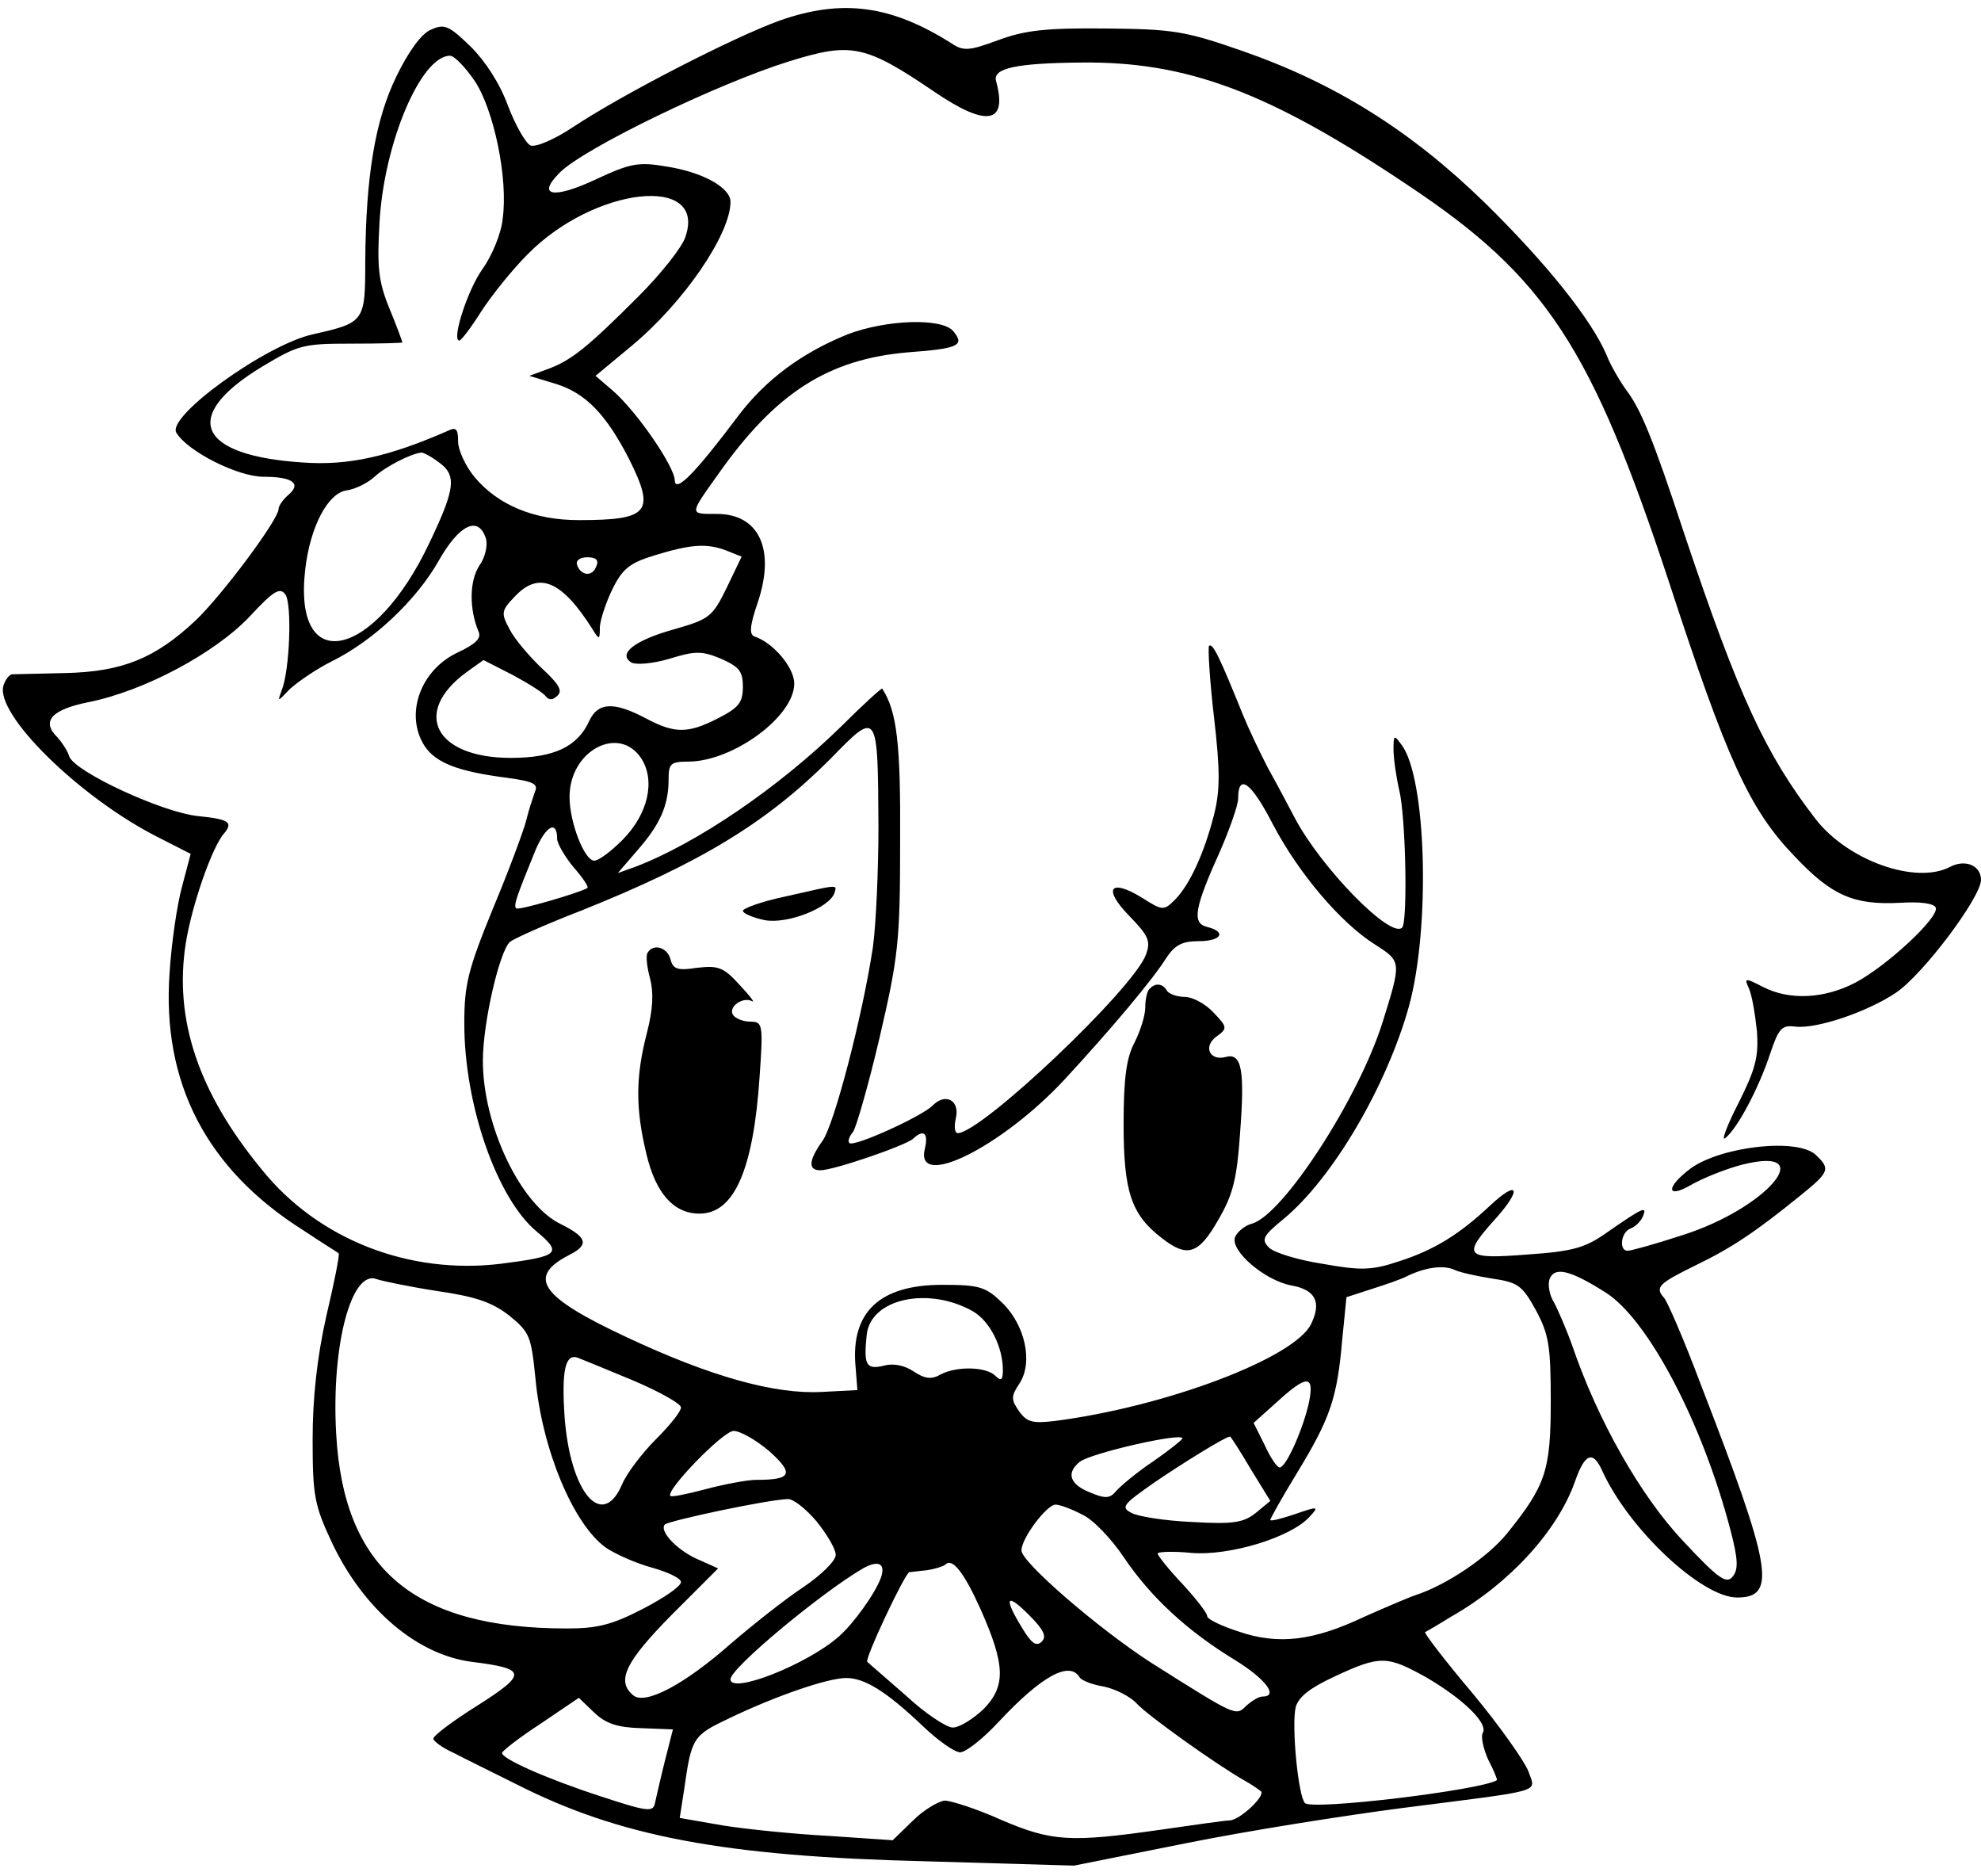
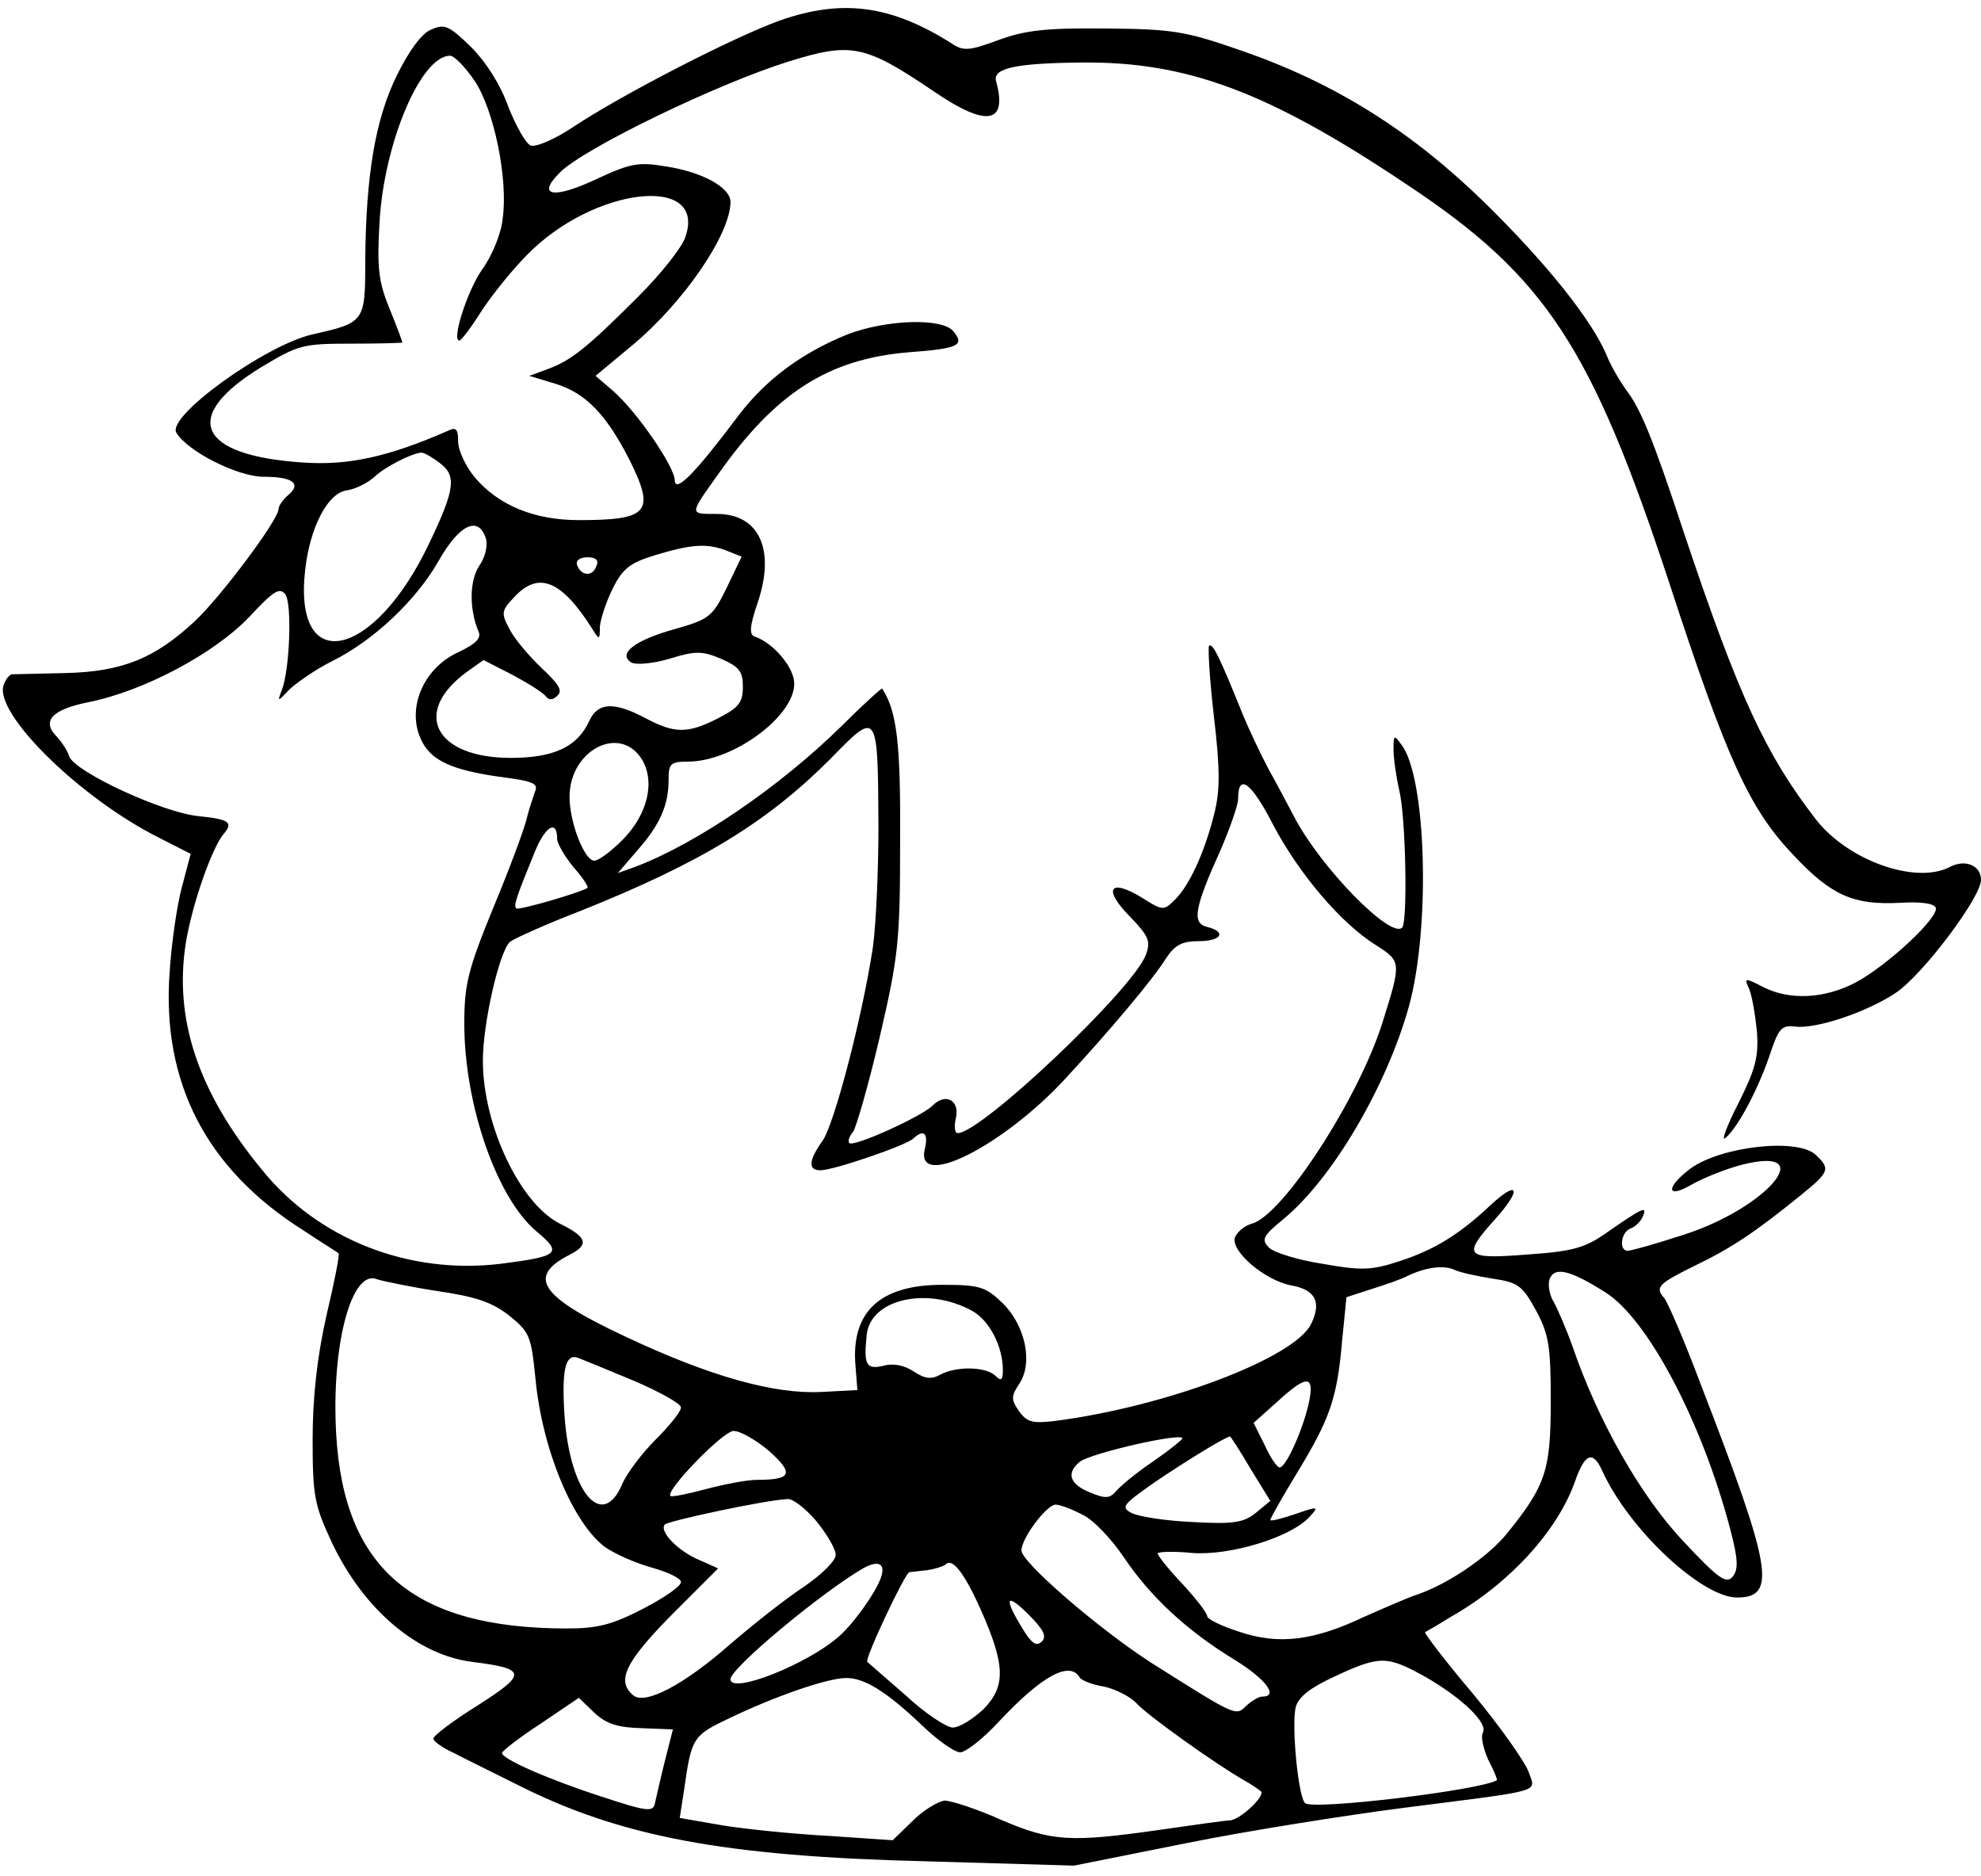
<svg xmlns="http://www.w3.org/2000/svg" version="1.0" width="320pt" height="303pt" viewBox="0 0 320 303" preserveAspectRatio="xMidYMid meet">
  <g transform="translate(0,303) scale(0.1,-0.1)" fill="#000000" stroke="none">
    <path d="M1260 2997 c-75 -27 -254 -119 -334 -172 -30 -20 -60 -33 -69 -30 -8 4 -24 32 -36 63 -13 36 -36 72 -60 96 -36 35 -43 38 -65 28 -15 -6 -36 -35 -55 -74 -35 -71 -50 -162 -51 -300 0 -98 -1 -99 -85 -118 -76 -17 -237 -133 -220 -159 18 -30 99 -71 141 -71 47 0 62 -11 39 -30 -8 -7 -15 -17 -15 -22 0 -17 -91 -139 -134 -180 -65 -61 -118 -83 -211 -85 -44 -1 -83 -2 -86 -2 -4 -1 -10 -8 -13 -17 -17 -45 123 -183 251 -247 l51 -26 -14 -53 c-8 -29 -17 -91 -20 -138 -13 -178 59 -318 216 -417 30 -20 56 -36 57 -37 2 -2 -7 -47 -20 -102 -15 -67 -22 -132 -22 -199 0 -91 3 -106 31 -166 51 -108 138 -182 227 -193 88 -11 89 -19 9 -70 -40 -25 -72 -49 -72 -54 0 -4 15 -15 33 -23 17 -9 64 -32 102 -51 166 -84 334 -116 660 -124 l240 -7 180 36 c99 20 257 45 350 57 233 30 216 24 204 59 -6 16 -46 73 -90 126 -45 53 -79 98 -77 99 2 1 21 12 42 25 95 54 172 139 200 218 16 46 29 51 44 18 43 -95 161 -205 218 -205 65 0 56 48 -59 345 -27 72 -54 134 -59 139 -15 17 -9 23 50 52 58 28 96 53 170 113 47 38 49 43 26 65 -28 29 -153 15 -203 -21 -40 -30 -40 -50 0 -27 19 11 56 26 83 33 127 32 40 -71 -97 -114 -43 -14 -82 -25 -88 -25 -14 0 -11 30 5 36 8 3 17 12 20 20 7 17 0 14 -59 -27 -34 -24 -54 -30 -127 -35 -102 -8 -107 -3 -52 58 43 48 37 64 -9 21 -50 -47 -91 -72 -147 -90 -45 -15 -62 -15 -124 -4 -39 6 -78 18 -86 26 -13 13 -10 19 23 46 80 66 167 215 203 344 35 128 28 370 -12 422 -12 17 -13 16 -13 -7 0 -14 4 -43 9 -65 11 -43 14 -214 5 -223 -18 -19 -131 96 -174 178 -10 19 -29 55 -43 80 -13 25 -31 63 -40 85 -38 94 -49 117 -55 112 -2 -3 1 -55 8 -115 10 -86 10 -119 0 -158 -16 -63 -40 -114 -63 -137 -18 -18 -20 -18 -53 3 -52 32 -64 15 -21 -29 32 -33 35 -41 27 -63 -21 -56 -266 -288 -304 -288 -5 0 -6 11 -3 24 7 29 -17 42 -38 20 -19 -18 -127 -67 -134 -60 -3 3 0 11 6 18 5 7 25 76 43 153 30 129 33 154 33 315 1 159 -5 211 -29 248 -1 1 -31 -26 -66 -61 -100 -98 -233 -189 -333 -227 l-28 -10 31 36 c37 42 51 73 51 115 0 26 3 29 33 29 72 1 170 73 170 126 0 26 -34 66 -64 76 -9 3 -8 17 5 55 29 86 2 143 -66 143 -45 0 -45 -2 2 64 93 132 178 186 307 197 81 6 92 11 73 34 -18 22 -108 19 -171 -5 -74 -30 -132 -73 -176 -131 -69 -92 -102 -126 -103 -105 0 22 -61 111 -100 145 l-28 24 59 49 c84 70 159 180 159 232 0 23 -45 48 -103 57 -46 8 -59 5 -113 -20 -70 -33 -98 -28 -60 10 38 39 255 144 371 180 100 31 122 27 234 -49 85 -58 119 -52 100 17 -6 21 33 29 137 30 171 2 303 -47 528 -198 223 -148 297 -262 422 -641 94 -288 130 -367 202 -442 61 -65 97 -80 172 -76 33 2 54 -1 57 -8 5 -16 -79 -94 -130 -121 -50 -26 -106 -29 -149 -7 -29 15 -31 15 -23 -2 5 -11 10 -41 13 -69 3 -42 -2 -61 -30 -117 -19 -37 -28 -62 -21 -56 20 16 54 81 72 135 14 42 19 48 41 45 35 -4 117 24 163 55 44 30 137 154 137 182 0 23 -25 34 -50 21 -55 -29 -165 10 -217 77 -81 105 -124 197 -213 463 -50 152 -70 200 -93 230 -10 14 -25 39 -32 57 -24 56 -95 146 -197 246 -119 116 -242 193 -392 245 -92 32 -111 35 -221 36 -96 1 -130 -3 -173 -19 -46 -17 -56 -18 -75 -5 -98 62 -177 72 -277 37z m-493 -98 c31 -47 54 -158 45 -222 -2 -23 -17 -60 -33 -82 -24 -34 -50 -115 -37 -115 3 0 19 21 36 48 17 26 50 67 74 91 108 110 291 130 255 28 -5 -16 -39 -59 -76 -96 -82 -82 -108 -103 -146 -117 l-30 -11 43 -13 c48 -15 81 -49 118 -121 43 -86 33 -99 -81 -99 -72 0 -130 24 -168 69 -15 18 -27 44 -27 58 0 20 -3 24 -17 17 -96 -42 -161 -56 -233 -51 -171 11 -199 74 -68 154 60 36 67 38 145 38 46 0 83 1 83 2 0 1 -9 26 -21 55 -18 44 -20 67 -16 138 7 129 67 270 114 270 7 0 25 -19 40 -41z m-59 -615 c30 -21 28 -42 -14 -130 -89 -189 -221 -218 -201 -44 8 70 37 124 67 128 14 2 34 12 45 22 17 16 58 37 75 39 3 1 16 -6 28 -15z m77 -124 c3 -11 -1 -30 -11 -44 -16 -25 -16 -70 -1 -106 5 -11 -5 -20 -32 -33 -62 -28 -88 -101 -55 -152 18 -27 54 -41 132 -51 44 -6 52 -10 46 -23 -3 -9 -10 -29 -14 -46 -4 -16 -28 -81 -54 -143 -40 -98 -46 -122 -46 -185 0 -132 53 -283 117 -336 42 -35 36 -40 -58 -52 -148 -18 -295 39 -386 152 -103 125 -142 243 -123 365 10 63 43 157 62 178 15 18 8 23 -42 28 -58 6 -198 71 -208 96 -3 10 -12 23 -19 31 -27 26 -10 45 50 57 90 18 204 79 260 138 39 42 49 48 58 36 11 -16 7 -123 -6 -155 -7 -19 -7 -19 13 2 12 11 42 32 68 45 67 33 137 99 173 163 33 58 64 73 76 35z m388 -19 l25 -10 -24 -50 c-23 -47 -28 -51 -84 -67 -65 -18 -93 -40 -70 -54 7 -4 34 -2 61 6 42 13 53 13 84 0 29 -13 35 -20 35 -45 0 -26 -7 -34 -40 -51 -49 -25 -70 -25 -117 0 -51 27 -77 26 -91 -4 -19 -42 -57 -60 -127 -60 -122 0 -160 73 -72 138 l28 20 47 -24 c26 -14 50 -29 54 -35 5 -6 11 -6 19 2 8 8 1 19 -26 44 -20 19 -44 47 -52 63 -14 26 -13 30 8 52 39 42 76 27 126 -52 11 -18 12 -18 12 4 1 12 10 40 21 62 16 32 28 41 67 53 59 18 84 20 116 8z m-210 -26 c-6 -17 -25 -15 -31 3 -2 7 5 12 17 12 14 0 19 -5 14 -15z m456 -420 c0 -71 -4 -159 -9 -195 -17 -112 -62 -284 -81 -312 -23 -32 -24 -48 -4 -48 22 0 138 40 150 51 17 16 25 9 19 -16 -17 -68 125 3 226 112 74 80 143 162 164 196 14 21 26 27 52 27 37 0 46 15 14 23 -25 6 -21 30 22 125 15 35 28 72 28 82 0 42 21 27 56 -41 42 -80 110 -160 166 -195 42 -27 42 -27 11 -126 -39 -123 -160 -309 -210 -324 -12 -3 -24 -13 -28 -22 -8 -22 48 -70 91 -78 39 -7 49 -27 32 -62 -26 -55 -235 -134 -415 -157 -35 -4 -44 -2 -57 16 -13 19 -13 24 1 45 22 34 9 94 -28 130 -27 26 -37 29 -97 29 -101 0 -148 -44 -140 -132 l3 -38 -58 -3 c-76 -4 -180 25 -316 89 -139 65 -161 97 -90 133 31 16 27 28 -15 49 -65 31 -126 159 -126 264 0 61 27 178 44 192 6 5 57 28 114 50 195 78 301 143 403 245 77 79 77 80 78 -109z m-383 110 c23 -36 11 -90 -31 -132 -18 -18 -38 -33 -45 -33 -16 0 -40 62 -40 103 0 75 80 117 116 62z m-136 -130 c0 -7 12 -28 26 -45 15 -17 25 -32 23 -34 -10 -7 -112 -37 -115 -33 -5 4 0 18 31 94 17 40 35 49 35 18z m1511 -710 c41 -6 48 -11 70 -51 21 -39 24 -58 24 -147 0 -112 -8 -136 -71 -214 -32 -39 -98 -83 -147 -99 -12 -4 -49 -20 -83 -35 -82 -39 -139 -46 -203 -24 -28 9 -51 20 -51 25 0 5 -18 28 -40 52 -22 23 -40 46 -40 49 0 3 25 4 55 1 61 -5 160 25 190 58 16 17 15 18 -22 5 -21 -7 -39 -12 -41 -10 -1 1 18 35 43 76 53 87 65 120 73 214 l7 70 40 13 c22 7 49 16 60 22 30 14 58 17 75 9 8 -4 36 -10 61 -14z m182 -22 c69 -43 157 -211 202 -383 13 -49 13 -65 4 -76 -10 -13 -23 -4 -80 57 -69 73 -138 195 -179 315 -10 28 -24 60 -30 71 -7 11 -10 28 -7 37 8 21 33 15 90 -21z m-1887 2 c62 -9 89 -18 117 -40 33 -27 35 -33 42 -102 11 -115 61 -234 113 -272 16 -11 50 -26 76 -33 25 -7 46 -17 46 -23 0 -7 -28 -26 -61 -43 -50 -26 -74 -32 -123 -32 -247 0 -361 96 -373 315 -8 143 25 266 66 249 9 -3 52 -12 97 -19z m866 -33 c27 -16 48 -57 48 -95 0 -16 -3 -18 -12 -9 -15 15 -63 16 -89 2 -14 -8 -25 -7 -43 5 -15 10 -33 14 -50 9 -27 -6 -31 2 -26 50 6 59 100 79 172 38z m-548 -112 c42 -18 76 -37 76 -43 0 -7 -19 -30 -41 -52 -22 -22 -47 -55 -54 -72 -32 -75 -84 -14 -93 109 -5 75 1 103 22 95 8 -3 49 -20 90 -37z m1091 -32 c-8 -41 -37 -108 -48 -108 -4 0 -15 16 -24 36 l-18 36 38 34 c47 43 60 44 52 2z m-872 -82 c40 -36 36 -46 -21 -46 -15 0 -52 -7 -82 -15 -30 -8 -55 -13 -57 -11 -9 8 85 105 102 105 11 0 37 -15 58 -33z m667 21 c0 -2 -21 -19 -47 -37 -27 -18 -53 -40 -60 -48 -10 -12 -17 -13 -43 -2 -32 13 -38 31 -16 49 17 14 166 48 166 38z m110 -49 l32 -52 -23 -19 c-20 -16 -36 -19 -104 -15 -44 2 -88 9 -98 15 -17 9 -12 14 38 49 47 32 115 74 122 74 1 0 16 -23 33 -52z m-701 -85 c17 -21 31 -45 31 -54 0 -10 -24 -33 -52 -52 -29 -19 -82 -61 -118 -92 -75 -66 -138 -99 -157 -83 -28 23 -13 54 62 130 l75 75 -29 13 c-35 14 -67 47 -57 58 7 6 160 39 198 41 9 1 30 -16 47 -36z m429 11 c18 -8 48 -40 68 -70 42 -62 100 -117 179 -165 50 -31 71 -59 44 -59 -6 0 -17 -7 -26 -15 -17 -17 -16 -17 -154 70 -85 55 -209 162 -209 181 0 20 41 74 55 74 7 0 26 -7 43 -16z m-325 -102 c-9 -25 -44 -74 -68 -95 -51 -45 -175 -94 -175 -69 0 18 147 140 214 179 25 14 37 8 29 -15z m161 -51 c40 -90 41 -124 5 -161 -17 -16 -39 -30 -50 -30 -10 0 -45 23 -76 52 -32 28 -60 52 -62 54 -5 4 61 144 68 145 3 0 16 2 28 3 13 2 26 6 30 9 11 12 30 -12 57 -72z m99 -52 c-9 -9 -17 -3 -32 22 -30 49 -26 58 11 21 24 -24 29 -35 21 -43z m621 -58 c60 -35 101 -75 91 -90 -3 -6 1 -25 9 -43 9 -17 15 -32 14 -33 -25 -16 -298 -49 -310 -37 -11 11 -22 125 -15 155 5 17 23 31 64 50 73 34 84 33 147 -2z m-560 0 c3 -5 21 -12 40 -15 18 -4 42 -16 52 -27 17 -19 129 -99 175 -125 11 -6 22 -14 26 -17 7 -8 -35 -47 -51 -47 -6 0 -56 -7 -111 -15 -147 -21 -176 -19 -258 16 -40 18 -81 31 -91 31 -10 -1 -34 -15 -51 -32 l-33 -32 -103 7 c-57 3 -135 11 -172 17 l-69 12 7 45 c12 85 14 88 73 116 75 36 159 65 189 65 30 0 65 -22 123 -77 25 -24 52 -43 61 -43 9 0 37 22 62 49 70 75 115 99 131 72z m-708 -82 l51 -2 -13 -51 c-7 -28 -14 -59 -16 -68 -3 -15 -12 -14 -88 11 -89 29 -160 61 -159 70 0 3 28 25 62 47 l62 42 25 -24 c19 -18 38 -24 76 -25z" />
-     <path d="M1268 1582 c-38 -8 -68 -19 -68 -23 0 -4 16 -11 35 -15 37 -7 105 20 113 44 4 14 8 14 -80 -6z" />
-     <path d="M1046 1491 c-3 -4 -1 -23 4 -41 6 -23 5 -49 -5 -88 -18 -70 -19 -120 -1 -195 15 -64 44 -97 86 -97 56 0 87 71 97 221 6 85 5 89 -15 89 -11 0 -24 5 -28 11 -8 13 16 30 31 22 5 -3 -3 8 -20 26 -26 29 -35 32 -69 28 -32 -5 -39 -2 -43 14 -5 19 -28 26 -37 10z" />
-     <path d="M1857 1433 c-4 -3 -7 -17 -7 -30 0 -13 -8 -38 -17 -56 -13 -24 -18 -56 -18 -132 0 -109 12 -146 61 -184 42 -33 60 -27 92 29 24 41 30 67 35 138 8 104 3 132 -23 125 -26 -7 -37 17 -15 33 18 13 18 15 -5 39 -13 14 -34 25 -46 25 -13 0 -26 5 -29 10 -7 12 -19 13 -28 3z" />
  </g>
</svg>